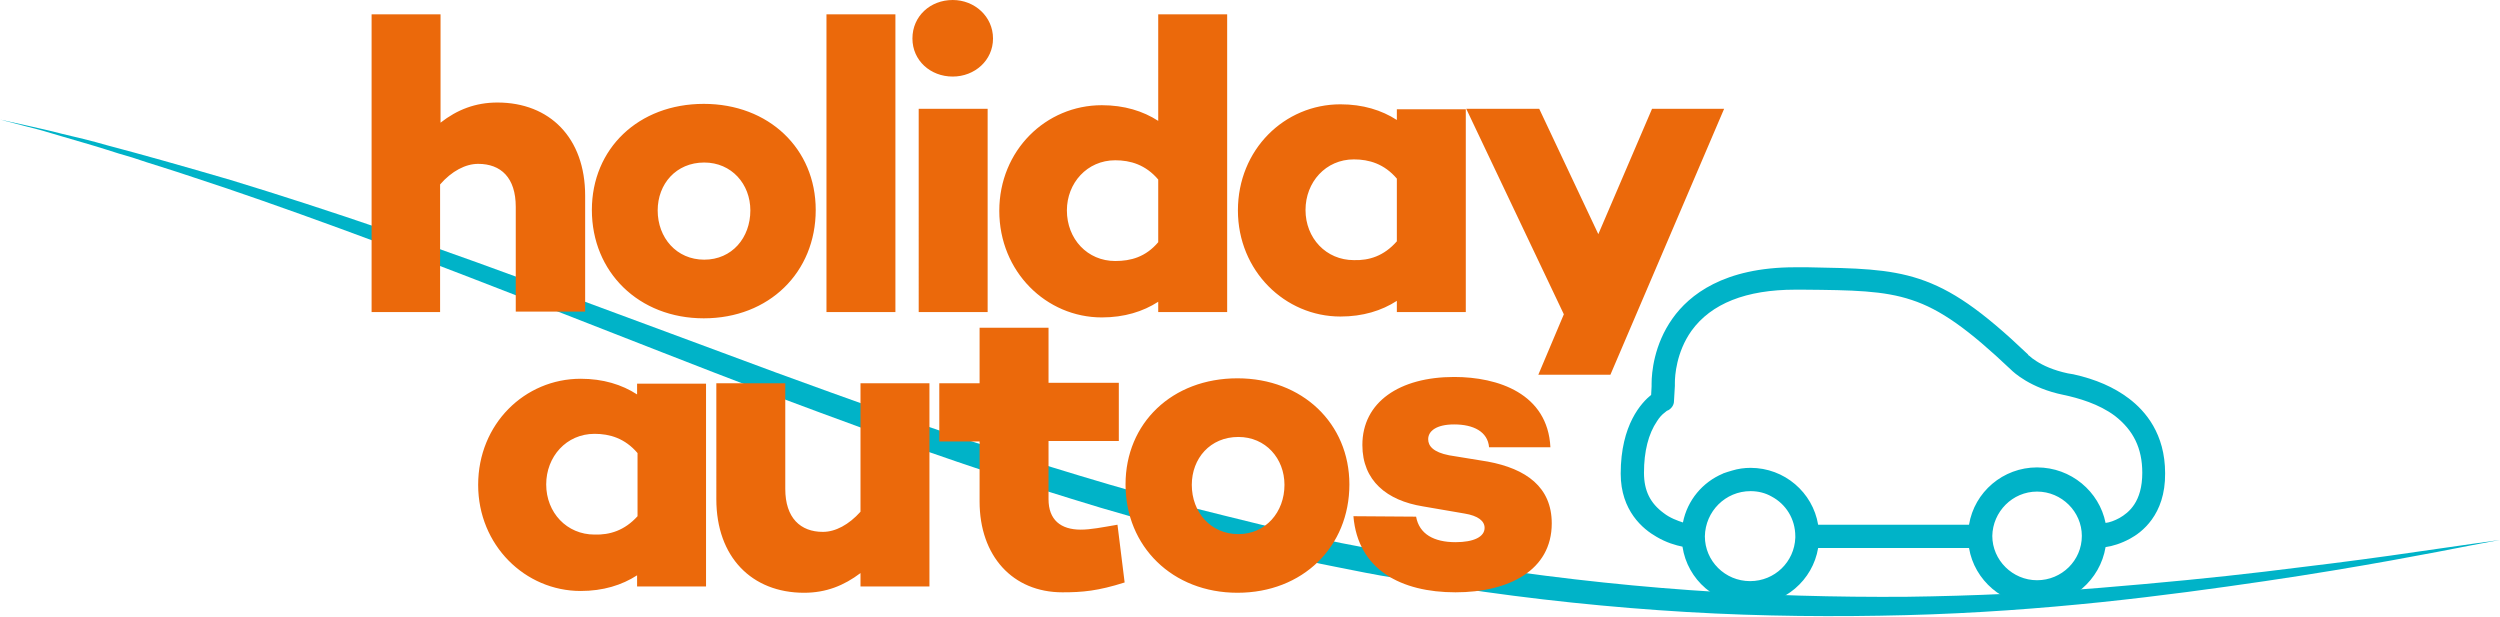
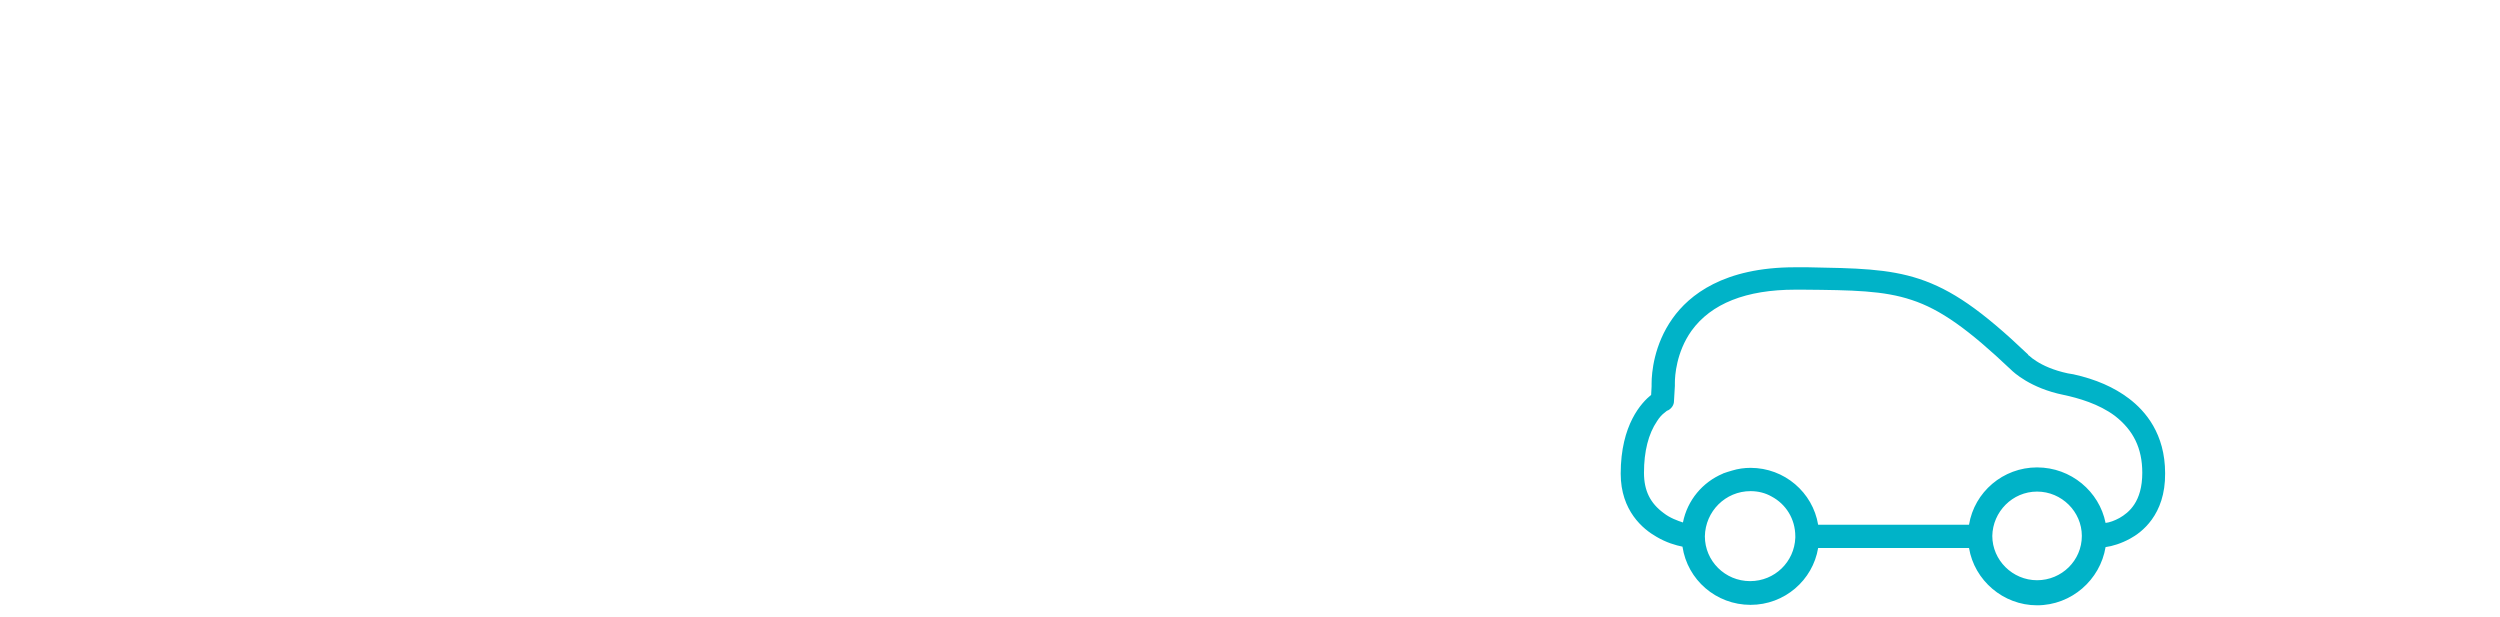
<svg xmlns="http://www.w3.org/2000/svg" viewBox="0 0 558.4 137.9" xml:space="preserve">
-   <path style="fill:#00B3C8" d="M0 26.7s2.2.5 6.3 1.4c2.1.5 4.6 1 7.6 1.8 3 .7 6.4 1.5 10.2 2.6 7.6 2 16.8 4.6 27.4 7.7 10.5 3.2 22.3 7 35.1 11.4 3.2 1.1 6.4 2.2 9.8 3.4 3.3 1.2 6.7 2.4 10.1 3.6 6.9 2.5 13.9 5.1 21.2 7.7 14.5 5.4 29.8 11 45.6 16.9 7.9 2.9 16 5.8 24.1 8.7 8.2 2.8 16.5 5.7 24.9 8.4 8.4 2.8 16.9 5.4 25.4 7.9 8.6 2.5 17.2 4.9 25.9 7 4.3 1.1 8.7 2.1 13 3.2 2.2.5 4.4 1 6.5 1.5 2.2.5 4.4 1 6.5 1.4 4.4.8 8.7 1.8 13.1 2.5 2.2.4 4.4.8 6.5 1.1 2.2.3 4.4.7 6.6 1 8.7 1.3 17.4 2.5 26 3.5 8.6 1 17.1 1.8 25.5 2.4 16.8 1.2 33 1.6 48.4 1.5 15.4-.2 30-.9 43.4-2 13.4-1.1 25.7-2.3 36.6-3.6 10.9-1.3 20.4-2.5 28.2-3.6 7.8-1.1 13.9-2 18.1-2.6 4.2-.6 6.4-.9 6.4-.9s-2.2.4-6.4 1.2c-4.1.8-10.2 2-18 3.4-7.8 1.4-17.2 3-28.1 4.6-10.9 1.6-23.2 3.3-36.6 4.7-13.5 1.4-28.1 2.5-43.6 2.9-15.5.4-31.9.3-48.9-.7-16.9-1-34.4-2.8-52-5.5-2.2-.3-4.4-.7-6.6-1-2.2-.4-4.4-.8-6.6-1.1-4.4-.7-8.8-1.6-13.3-2.5-2.2-.4-4.4-.9-6.6-1.4-2.2-.5-4.4-.9-6.6-1.4-4.4-1-8.8-2-13.2-3.2-8.8-2.2-17.5-4.7-26.1-7.2-8.6-2.6-17.2-5.3-25.6-8.1-16.9-5.6-33.2-11.7-49-17.6-15.8-6-30.9-12-45.3-17.6-14.4-5.6-28-10.9-40.6-15.6-12.6-4.7-24.3-8.9-34.6-12.4-5.2-1.7-10.1-3.4-14.6-4.8-2.3-.7-4.4-1.4-6.5-2.1-2.1-.6-4.1-1.2-5.9-1.8-3.8-1.2-7.1-2.1-10.1-3-2.9-.9-5.4-1.6-7.5-2.1-3.9-1-6.1-1.6-6.1-1.6" />
-   <path style="fill:#EB690B" d="M130.7 43.7v25.9h-15.5V46.2c0-6.5-3.3-9.6-8.4-9.6-2.8 0-5.9 1.6-8.5 4.6v28.5H83V3.2h15.4v24.2c3.7-2.9 7.8-4.5 12.7-4.5 11.7 0 19.6 7.9 19.6 20.8M182.2 46.9c0 13.9-10.4 24.2-25 24.2-14.5 0-25-10.3-25-24.2 0-13.7 10.4-23.7 25-23.7 14.5 0 25 10 25 23.7m-14.6.1c0-5.9-4.2-10.7-10.3-10.7-6.3 0-10.4 4.8-10.4 10.7 0 6.1 4.2 11 10.4 11s10.3-4.9 10.3-11M184.6 3.2H200v66.5h-15.4zM203.8 8.6c0-5 4-8.6 9-8.6 4.9 0 9 3.7 9 8.6 0 4.9-4.1 8.5-9 8.5-5 0-9-3.6-9-8.5m16.8 61.1h-15.4V24.3h15.4v45.4zM274.1 69.7h-15.4v-2.3c-3.4 2.2-7.6 3.5-12.6 3.5-12.4 0-22.9-10.2-22.9-23.8 0-13.5 10.4-23.6 22.9-23.6 5 0 9.2 1.3 12.6 3.5V3.2h15.4v66.5zm-15.4-15.6v-14c-2.8-3.3-6.2-4.3-9.6-4.3-6.3 0-10.8 5.1-10.8 11.2 0 6.4 4.6 11.3 10.8 11.3 3.5 0 6.8-.9 9.6-4.2M327.3 69.7H312v-2.5c-3.4 2.2-7.6 3.5-12.6 3.5-12.4 0-22.9-10.2-22.9-23.7 0-13.6 10.4-23.7 22.9-23.7 5 0 9.2 1.3 12.6 3.5v-2.4h15.4v45.3zM312 53.9v-14c-2.8-3.3-6.2-4.3-9.6-4.3-6.3 0-10.8 5.1-10.8 11.3 0 6.3 4.6 11.2 10.8 11.2 3.4.1 6.7-.9 9.6-4.2M157.7 131h-15.4v-2.5c-3.4 2.2-7.6 3.5-12.6 3.5-12.4 0-22.9-10.2-22.9-23.7 0-13.6 10.4-23.7 22.9-23.7 5 0 9.2 1.3 12.6 3.5v-2.4h15.4V131zm-15.3-15.7v-14.1c-2.8-3.3-6.2-4.3-9.6-4.3-6.3 0-10.8 5.1-10.8 11.3 0 6.3 4.6 11.2 10.8 11.2 3.4.1 6.7-.9 9.6-4.1M207.6 131h-15.4v-3c-3.7 2.8-7.7 4.4-12.6 4.4-11.7 0-19.6-8-19.6-20.9V85.6h15.4v23.6c0 6.5 3.4 9.6 8.4 9.6 2.8 0 5.8-1.6 8.4-4.5V85.6h15.4V131zM251.2 130.1c-6 1.9-9.4 2.2-13.9 2.2-11.1 0-18.5-8.1-18.5-20.3V98.6h-9v-13h9V73.2h15.4v12.3h15.7v13h-15.7v13c0 4.6 2.7 6.8 7.2 6.8 2.2 0 4.7-.5 8.2-1.1l1.6 12.9zM301.4 108.2c0 13.9-10.4 24.2-25 24.2-14.5 0-25-10.3-25-24.2 0-13.7 10.4-23.7 25-23.7 14.5 0 25 10.1 25 23.7m-14.5.1c0-5.9-4.2-10.7-10.3-10.7-6.3 0-10.4 4.8-10.4 10.7 0 6.1 4.2 11 10.4 11 6.1 0 10.3-4.9 10.3-11M316.3 115.4c.7 3.9 4 5.7 8.8 5.7 4.1 0 6.5-1.2 6.5-3.2 0-1.5-1.4-2.7-4.5-3.2l-9.3-1.6c-8-1.3-13.5-5.7-13.5-13.7 0-9.6 8.3-15.2 20.5-15.2 9.8 0 20.9 3.7 21.5 15.7h-13.7c-.3-3.5-3.5-5.1-7.8-5.1-4 0-5.8 1.5-5.8 3.3 0 1.5 1.1 2.9 4.7 3.6l8.6 1.4c8.6 1.6 14.3 5.7 14.3 13.8 0 10.5-9.6 15.4-21.5 15.4-12.1 0-21.8-5-22.8-17l14 .1z" />
  <path style="fill:#00B3C8" d="M475.5 89c-3.3-2.5-7.4-4.3-12.4-5.4l-1.2-.2c-3.3-.7-5.6-1.8-7-2.7-.8-.5-1.3-.9-1.6-1.2-.2-.1-.3-.2-.3-.3l-.1-.1c-10.4-9.9-17-14.4-24.2-16.8-7-2.3-14.1-2.4-24.9-2.6h-2.9c-15.9 0-23.6 6.2-27.3 11.4-4.2 5.9-4.7 12.2-4.7 14.6v.6l-.1 1.9c-2.1 1.7-6.8 6.6-6.8 17.6 0 8.3 5 12.4 8 14.1 2.2 1.3 4.3 1.9 5.8 2.2 1.1 7.4 7.5 13 15.2 13 7.6 0 13.9-5.5 15.1-12.7h33.7c1.2 7.2 7.6 12.8 15.2 12.8 7.7 0 14.1-5.7 15.3-13 1.5-.2 3.5-.8 5.5-1.9 2.4-1.3 7.9-5.2 7.8-14.6 0-8.8-4.4-13.9-8.1-16.7M455 109.8c5.5 0 10 4.5 10 9.9 0 5.5-4.5 9.9-10 9.9s-10-4.5-10-9.9c.1-5.4 4.5-9.9 10-9.9m0-5.4c-7.6 0-14 5.5-15.2 12.8h-33.7c-1.2-7.2-7.5-12.7-15.1-12.7-1.4 0-2.8.2-4.1.6-.3.1-.7.2-1 .3-.2.1-.4.1-.6.2-.2.1-.4.1-.5.2-4.5 1.9-7.9 5.9-8.9 10.9-1.2-.4-2.9-1-4.3-2.1-3-2.2-4.4-5-4.4-9 0-4.8 1-8.7 2.9-11.5.5-.8 1.1-1.5 1.8-2 .2-.2.4-.3.5-.4h.1c.8-.4 1.4-1.2 1.4-2.1l.2-3.4v-.7c0-1.5.3-6.8 3.7-11.6 4.4-6.1 12.2-9.2 23.2-9.2h1.7c11.2.1 18 .2 24.3 2.3 6.4 2.1 12.6 6.5 22.2 15.6.5.5 4.3 4.1 11.7 5.6 3.3.7 7.9 2 11.5 4.7 4.1 3.2 6.1 7.2 6.1 12.7 0 6.5-3 8.9-5.1 10.1-1.1.6-2.2 1-3.1 1.1-1.4-7-7.7-12.4-15.3-12.4m-64 5.3c1.7 0 3.3.4 4.7 1.2 3.2 1.7 5.3 5 5.3 8.9v.3c-.2 5.4-4.6 9.7-10.1 9.7-5.6 0-10.1-4.5-10.1-10 .1-5.6 4.6-10.1 10.2-10.1" />
-   <path style="fill:#EB690B" d="M385.1 24.3H369l-12 28-13.2-28h-16.3l21.8 45.9-5.7 13.5h16.1z" />
-   <path style="fill:none" d="M0 0h558.4v137.9H0z" />
</svg>